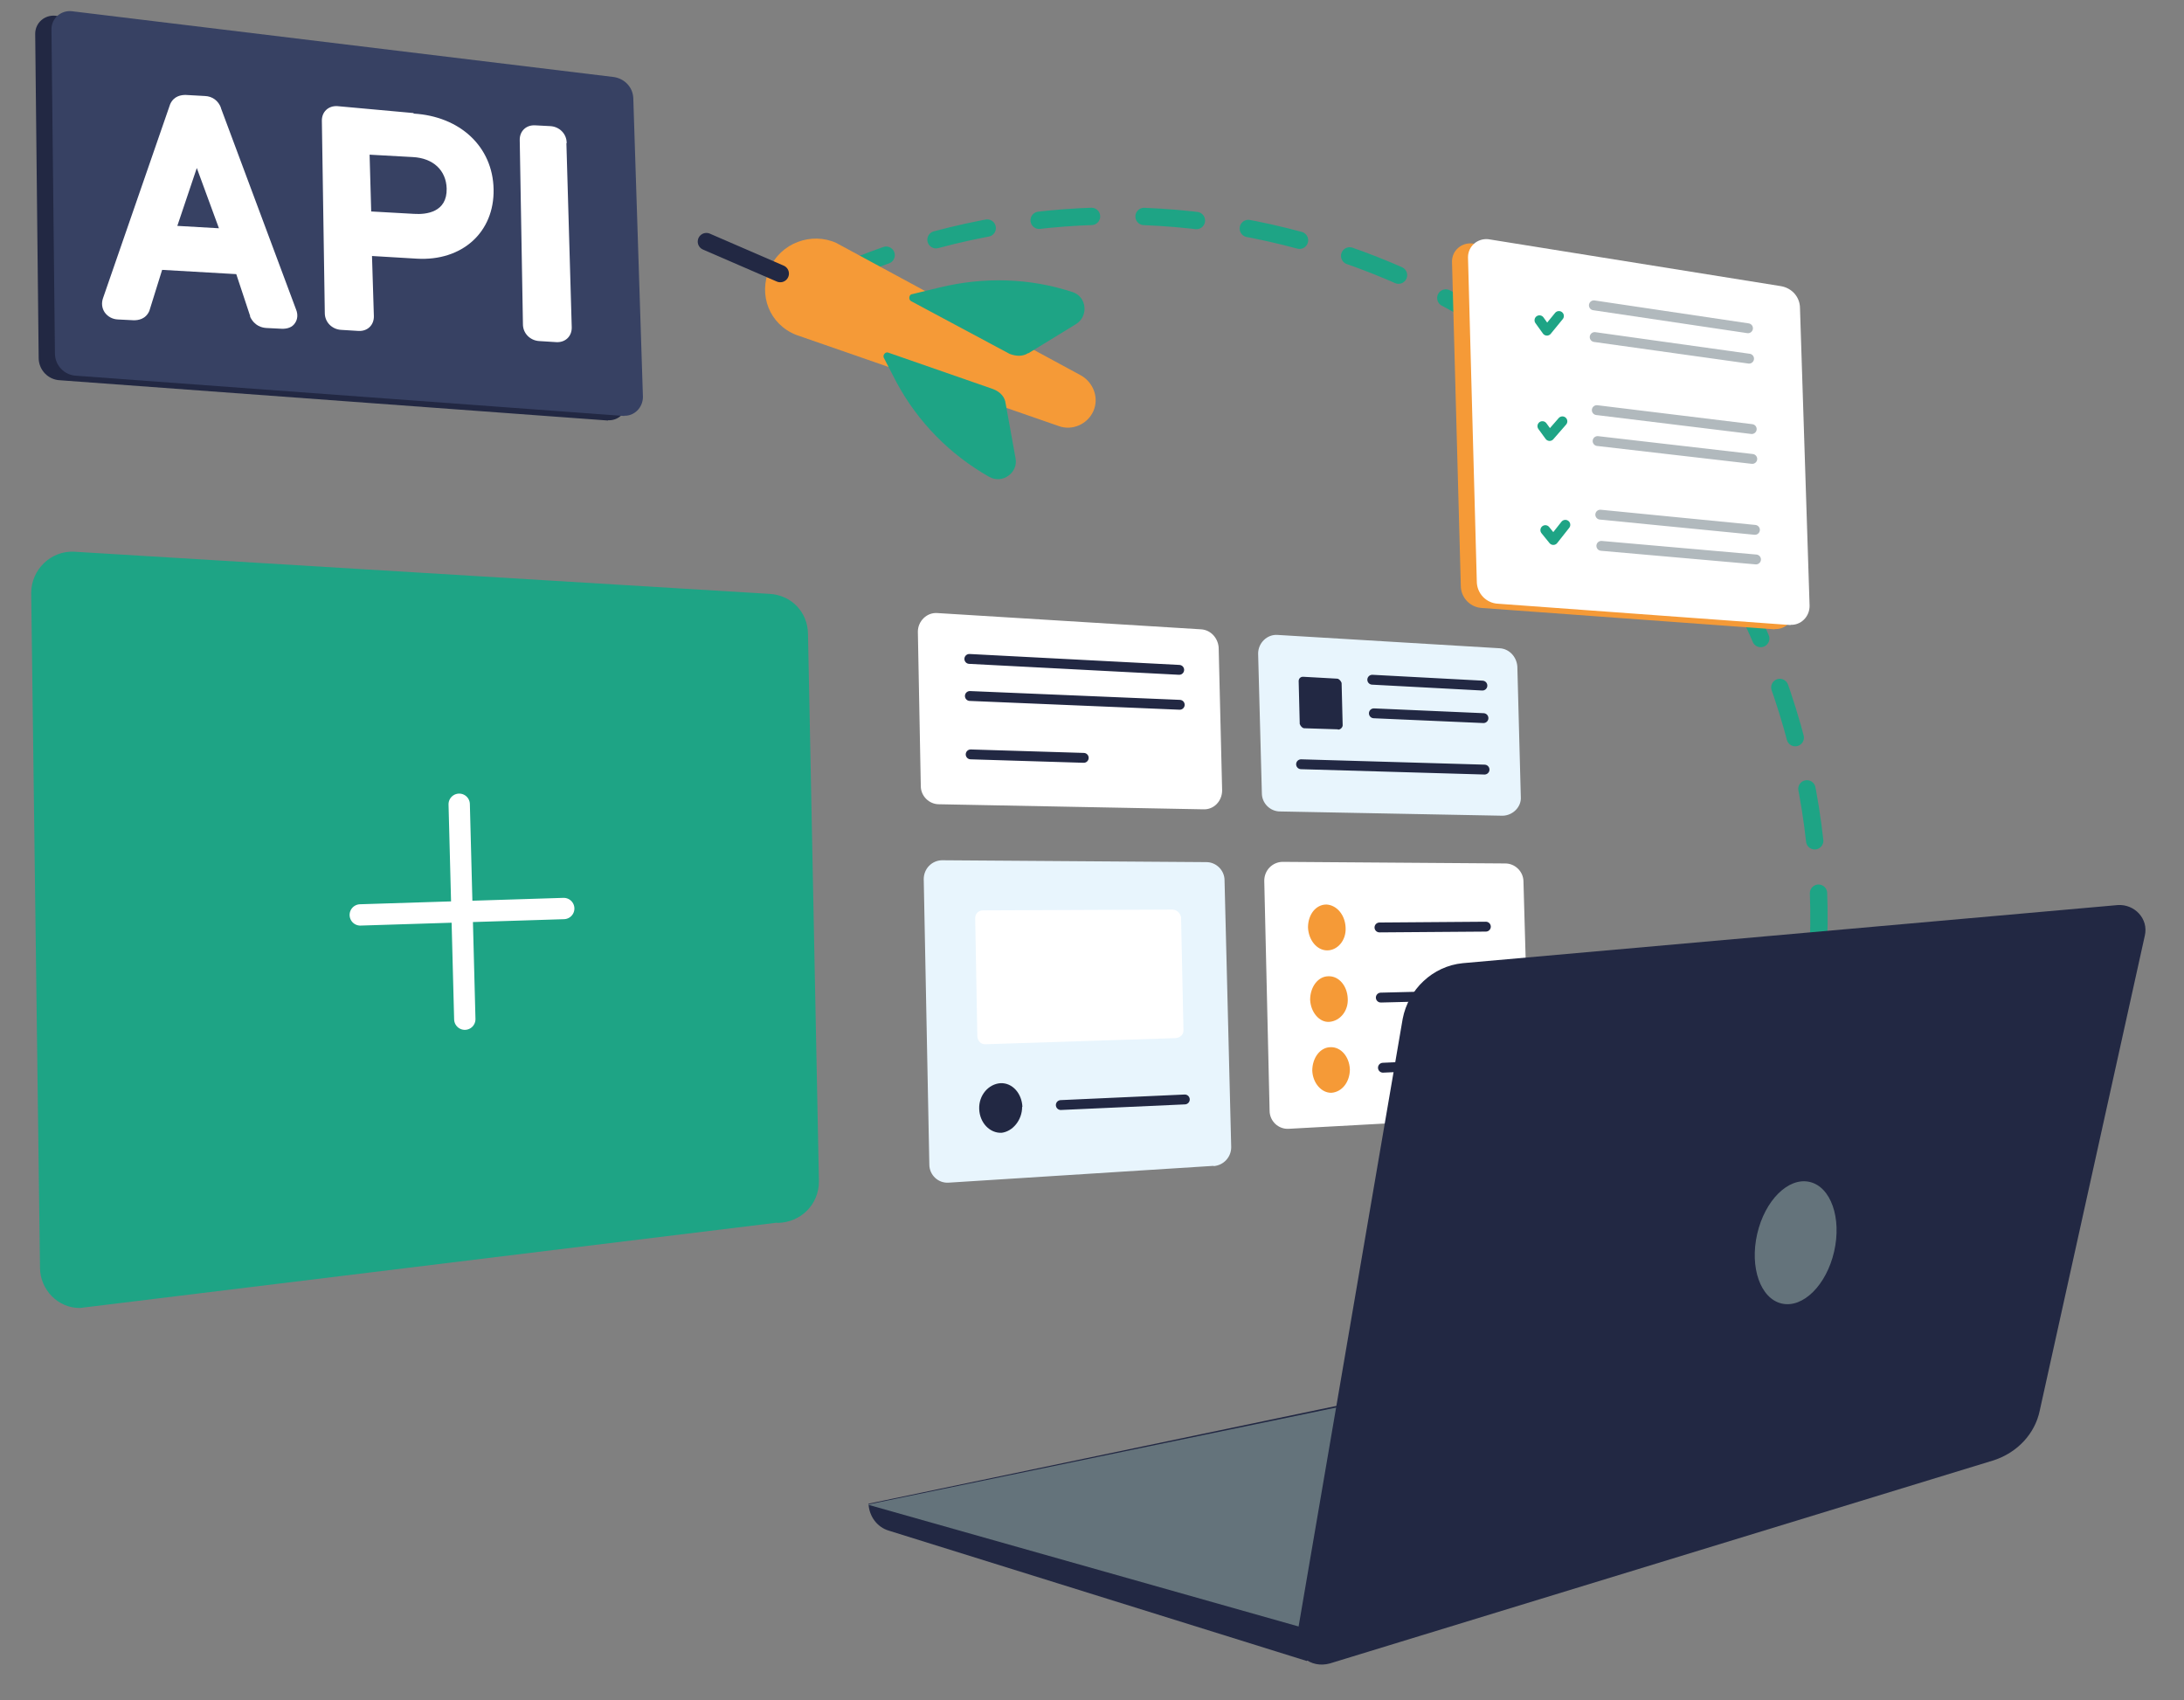
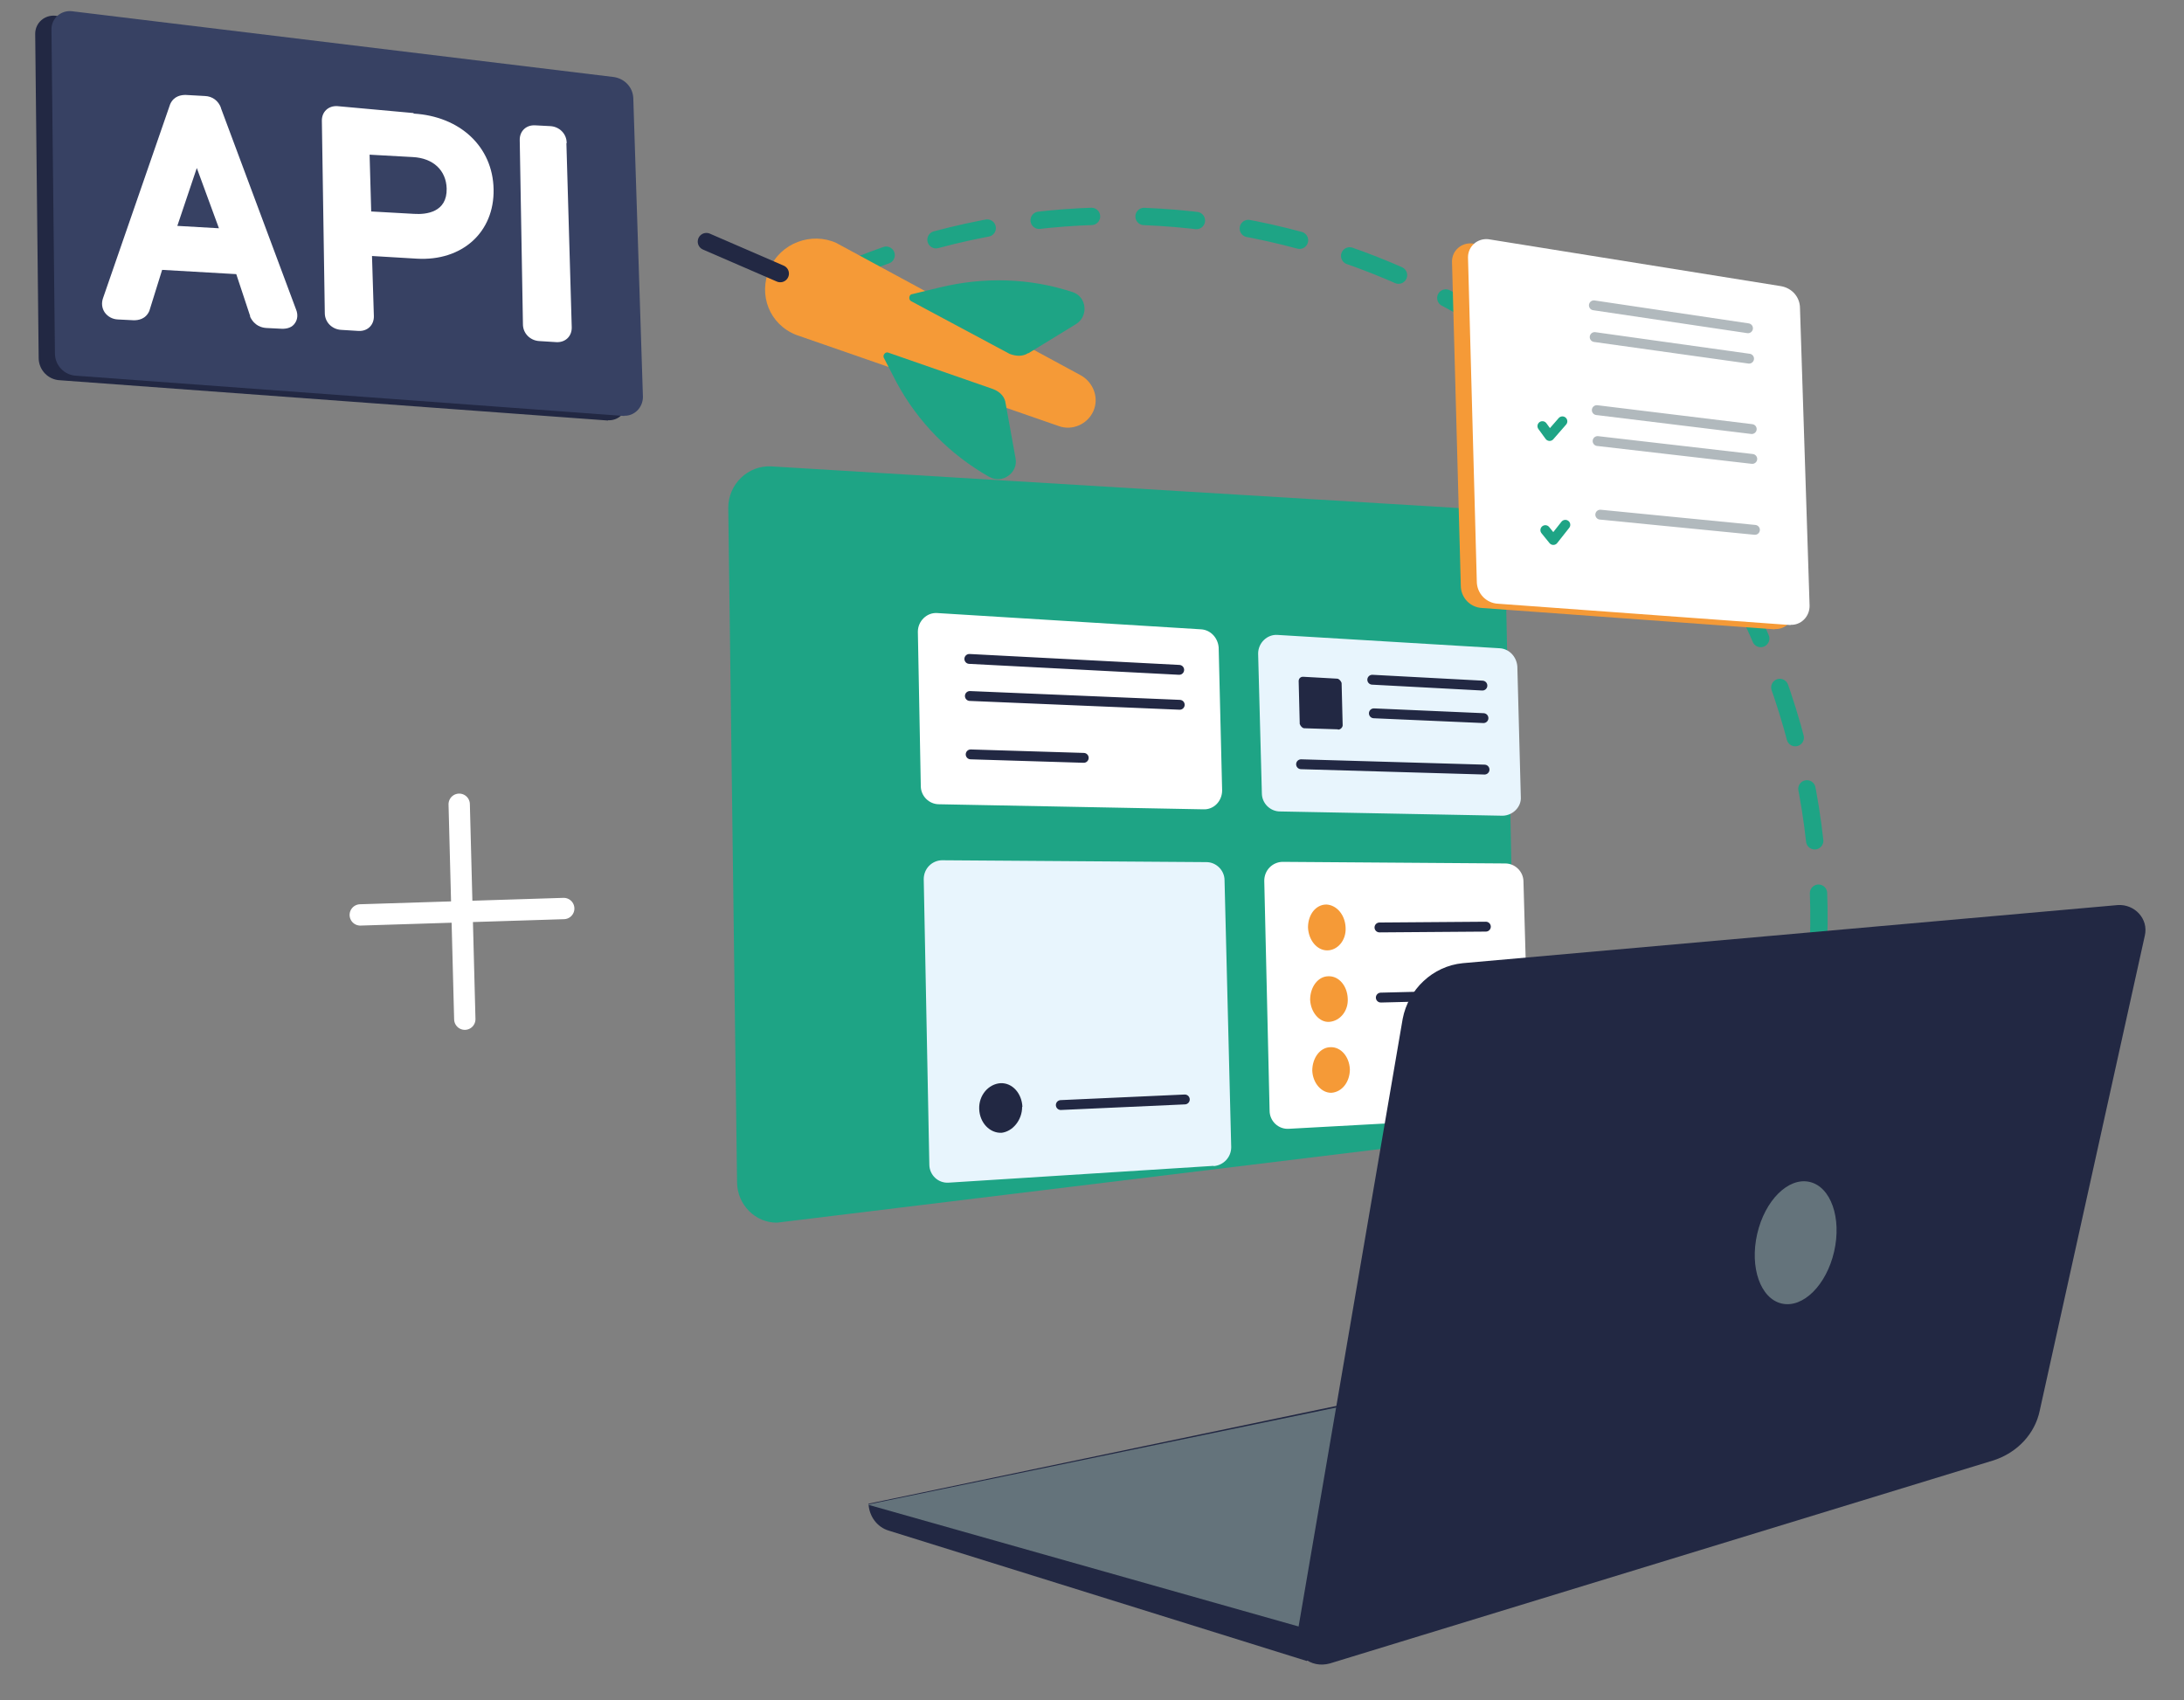
<svg xmlns="http://www.w3.org/2000/svg" id="Capa_1" viewBox="0 0 819 637.6">
  <rect x="0" y="0" width="819" height="637.6" fill="#808080" stroke="none" />
  <defs>
    <style> .st0, .st1, .st2 { stroke-width: 6.5px; } .st0, .st1, .st2, .st3, .st4, .st5, .st6 { fill: none; stroke-linecap: round; stroke-linejoin: round; } .st0, .st4 { stroke: #222843; } .st1, .st2, .st6 { stroke: #1ea485; } .st7 { fill: #222843; } .st2 { stroke-dasharray: 19.7 19.7; } .st8 { fill: #f59a37; } .st9 { fill: #fff; } .st10 { fill: #e8f5fd; } .st3 { stroke: #fff; stroke-width: 8px; } .st11 { fill: #64737b; } .st12 { fill: #374163; } .st4, .st5, .st6 { stroke-width: 3.7px; } .st5 { stroke: #64737b; } .st13 { fill: #1ea485; } .st14 { opacity: .5; } </style>
  </defs>
  <g>
    <path class="st1" d="M322.9,99.2c3.1-1.2,6.2-2.4,9.4-3.5" />
    <path class="st2" d="M351,89.9c127.7-34.2,263.5,32.3,312.9,158.3,50.6,129.1-7.8,274-130.9,333.1" />
    <path class="st1" d="M524.1,585.5c-3,1.3-6.1,2.6-9.2,3.8" />
  </g>
  <g>
    <g>
-       <path class="st13" d="M291.4,458.5L30,490.5c-8.2.1-14.9-6.8-15-15l-3.3-253.1c0-8.8,7.4-16,16.2-15.5l260.6,15.8c8.2.4,14.4,6.8,14.5,15l4.1,205.3c0,8.8-6.9,15.5-15.6,15.6h-.1Z" />
+       <path class="st13" d="M291.4,458.5c-8.2.1-14.9-6.8-15-15l-3.3-253.1c0-8.8,7.4-16,16.2-15.5l260.6,15.8c8.2.4,14.4,6.8,14.5,15l4.1,205.3c0,8.8-6.9,15.5-15.6,15.6h-.1Z" />
      <path class="st9" d="M451.2,303.5l-99.1-1.9c-3.7,0-6.8-3.1-6.8-6.8l-1.1-57.9c0-4,3.4-7.3,7.3-7l98.9,6.1c3.5.2,6.3,3.1,6.6,6.8l1.3,53.6c0,4-3.1,7.3-7.1,7.1h0Z" />
      <path class="st10" d="M563.5,305.9l-83.5-1.6c-3.7,0-6.8-3.1-6.8-6.8l-1.4-52.4c0-4,3.4-7.3,7.3-7l83.3,5c3.5.2,6.3,3.1,6.6,6.8l1.3,48.9c.3,3.7-2.9,7-6.8,7.1h0Z" />
      <path class="st10" d="M455.1,437.2l-99.3,6.3c-4,.3-7.3-2.9-7.3-6.8l-2.1-107c0-4,3.1-7,6.8-7.1l99.2.7c3.7,0,6.8,3.1,6.8,6.8l2.5,100.1c0,3.7-2.8,6.8-6.6,7.1h0Z" />
-       <path class="st9" d="M439.8,341.1l-71.2.3c-1.7,0-3,1.3-2.9,3.1l.8,44.2c.2,1.7,1.3,3,3.1,2.9l71.3-2.3c1.7-.2,3-1.3,2.9-3.1l-.9-42.2c-.2-1.5-1.6-2.8-3.1-2.9h0Z" />
      <path class="st9" d="M567.2,418.7l-83.8,4.6c-4,.3-7.3-2.9-7.3-6.8l-2-86.2c0-4,3.1-7,6.8-7.1l83.6.6c3.7,0,6.8,3.1,6.8,6.8l2.3,81c.3,3.7-2.6,6.8-6.3,7.1h0Z" />
      <g>
        <line class="st3" x1="172.2" y1="301.6" x2="174.3" y2="382.2" />
        <line class="st3" x1="135.1" y1="343.1" x2="211.4" y2="340.7" />
      </g>
      <g>
        <path class="st7" d="M383.4,415.1c-.2-5-3.7-9.1-8.2-8.9-4.5.3-8.2,4.5-8,9.7s4,9.1,8.4,8.9c4.2-.5,7.7-4.8,7.7-9.7h.1Z" />
        <line class="st4" x1="397.8" y1="414.4" x2="444.3" y2="412.3" />
      </g>
      <g>
        <path class="st8" d="M504.6,347.8c-.2-4.7-3.3-8.4-7.2-8.6-4,0-6.9,3.8-6.9,8.6.2,4.7,3.3,8.6,7.2,8.6s7.2-3.8,6.9-8.6Z" />
        <line class="st4" x1="517.3" y1="347.8" x2="557.2" y2="347.5" />
      </g>
      <g>
        <path class="st8" d="M505.4,374.4c-.2-4.7-3.3-8.4-7.2-8.3-4,0-6.9,4.1-6.9,8.8.2,4.7,3.5,8.6,7.2,8.3,4-.3,7.2-4.1,6.9-8.8Z" />
        <line class="st4" x1="517.8" y1="374.1" x2="558.1" y2="373.1" />
      </g>
      <g>
        <path class="st8" d="M506.2,401c-.2-4.7-3.3-8.4-7.2-8.3-4,0-6.9,4.1-6.9,8.8.2,4.7,3.5,8.4,7.2,8.3,4-.3,6.9-4.1,6.9-8.8Z" />
-         <line class="st4" x1="518.6" y1="400.4" x2="558.7" y2="398.6" />
      </g>
      <g>
        <path class="st7" d="M501.7,273.5l-12.6-.4c-.7,0-1.4-.8-1.7-1.6l-.4-16.1c0-1,.8-1.7,1.8-1.6l12.6.7c.7,0,1.4.8,1.7,1.6l.4,15.9c0,.7-.8,1.7-1.8,1.6h0Z" />
        <line class="st4" x1="514.6" y1="254.9" x2="555.9" y2="257.1" />
        <line class="st4" x1="515.2" y1="267.5" x2="556.3" y2="269.3" />
        <line class="st4" x1="487.9" y1="286.6" x2="556.7" y2="288.6" />
      </g>
      <line class="st4" x1="363.5" y1="247.1" x2="442.2" y2="251.2" />
      <line class="st4" x1="363.7" y1="261" x2="442.4" y2="264.3" />
      <line class="st4" x1="364" y1="282.9" x2="406.4" y2="284.2" />
      <path class="st11" d="M566.8,198.2c0-3.7-2.6-7.1-5.8-7.5-3-.4-5.6,2.7-5.3,6.4,0,4,2.6,7.3,5.8,7.5,3,.4,5.4-2.7,5.3-6.4Z" />
    </g>
    <g>
      <g>
        <path class="st8" d="M665.5,236l-109.7-8c-4.5-.2-8-3.9-8-8.4l-3.3-121.5c0-4.2,3.6-7.2,7.6-6.8l109.7,17.6c4.2.7,7.2,4.1,7.2,8.3l3.6,111.6c0,4.2-3.1,7.3-7.1,7.1h0Z" />
        <path class="st9" d="M671.5,234.4l-109.7-8c-4.5-.2-8-3.9-8-8.4l-3.3-121.5c0-4.2,3.6-7.2,7.6-6.8l109.7,17.6c4.2.7,7.2,4.1,7.2,8.3l3.6,111.6c0,4.2-3.4,7.3-7.1,7.1h0Z" />
        <g class="st14">
          <g>
            <line class="st5" x1="597.7" y1="114.5" x2="655.5" y2="123.1" />
            <line class="st5" x1="598" y1="126.4" x2="655.9" y2="134.5" />
          </g>
          <g>
            <line class="st5" x1="598.8" y1="153.8" x2="656.9" y2="160.9" />
            <line class="st5" x1="599.1" y1="165.4" x2="657.1" y2="172.1" />
          </g>
          <g>
            <line class="st5" x1="600.1" y1="193" x2="658.1" y2="198.7" />
-             <line class="st5" x1="600.5" y1="204.7" x2="658.5" y2="209.8" />
          </g>
        </g>
      </g>
-       <polyline class="st6" points="577.3 120.1 580.1 124 584.6 118.5" />
      <polyline class="st6" points="578.4 159.8 581.1 163.5 585.9 158" />
      <polyline class="st6" points="579.5 198.8 582.5 202.5 587 196.8" />
    </g>
  </g>
  <g>
    <path class="st7" d="M490.1,622.9l-156.8-48.9c-4.4-1.3-7.4-5.4-7.6-10.1h0l243.5-50.9s33.5,49.1,30.4,50.4c-3,1.4-109.5,59.4-109.5,59.4h0Z" />
    <path class="st11" d="M325.6,564.3l167.6,47.4,91.3-51.3s-23.5-45-25.8-44.5-233.2,48.3-233.2,48.3h.1Z" />
    <path class="st7" d="M486.4,613.3l39.6-231.2c2.1-11.1,11.3-19.8,22.5-20.9l245.7-21.8c6.2-.4,11.6,5.1,10.1,11.5l-39.4,178.1c-1.8,8.7-8.4,15.7-17.2,18.6l-249,76.2c-7.3,2-13.9-3.4-12.4-10.6h.1Z" />
    <ellipse class="st11" cx="673.4" cy="466" rx="23.4" ry="14.8" transform="translate(68.8 1018.4) rotate(-77.1)" />
  </g>
  <g>
    <g>
      <path class="st8" d="M288.6,100.8h0c4.1-9.7,15.7-13.9,25-9.7l91.8,49.7c4.7,2.7,6.8,8.5,4.6,13.4h0c-2.2,4.9-7.9,7.4-12.9,5.6l-98.5-34.2c-10-3.9-14.4-15-10-24.9h0Z" />
      <g>
        <path class="st13" d="M385.6,132.5l17.8-10.9c5-3,4.1-10.5-1.3-12.1h0c-16.1-5.3-33.2-5.7-49.7-1.7l-10.3,2.5c-1.1,0-1.6,1.9-.5,2.6l37,19.8c2.4.9,4.8,1.1,7-.3h0Z" />
        <path class="st13" d="M377.1,151.2l3.7,20.5c1.2,5.4-4.8,10-9.9,7.1h0c-14.6-8.3-26.6-20.4-34.7-35.4l-4.8-9.3c-.4-1,.6-2.2,1.6-1.9l39.4,13.7c2.9,1.1,4.5,3.2,4.7,5.4h0Z" />
      </g>
    </g>
    <line class="st0" x1="292.6" y1="102.6" x2="264.9" y2="90.6" />
  </g>
  <g>
    <g>
      <path class="st7" d="M228,157.7l-205.5-15.1c-4.5-.2-8-3.9-8-8.4l-1.3-121.5c0-4.2,3.6-7.2,7.6-6.8l107.7,17.6c4.2.7,103,11.2,103,15.4l3.6,111.6c0,4.2-3.1,7.3-7.1,7.1h0Z" />
      <path class="st12" d="M234.1,156l-205.5-15.1c-4.5-.2-8-3.9-8-8.4l-1.3-121.5c0-4.2,3.6-7.2,7.6-6.8l203.4,24.7c4.2.7,7.2,4.1,7.2,8.3l3.6,111.6c0,4.2-3.4,7.3-7.1,7.1h.1Z" />
    </g>
    <g>
      <path class="st9" d="M82.9,40.5c-1-2.7-3.2-4.4-6.1-4.5l-7.2-.4c-1.5,0-4.4.3-5.8,3.5h0c0,0-25.2,72.8-25.2,72.8-.6,1.8-.4,3.7.7,5.3,1.1,1.5,2.8,2.5,4.9,2.6l6,.3c1.5,0,4.4-.3,5.8-3.5l4.8-15.4,27.8,1.6,5.2,15.7v.3c1.7,3.5,4.5,4.1,6.1,4.2l6,.3c2,0,3.7-.6,4.7-2.1,1-1.4,1.2-3.3.4-5.2l-28.2-75.6h0ZM66.5,84.7l7.3-21.7,8.3,22.6-15.7-.9h0Z" />
      <path class="st9" d="M155.1,42.4l-28.6-2.6c-3.4-.2-5.9,2.2-5.8,5.6l1.1,72c0,3.4,2.7,6.1,6.1,6.3l6.5.4c3.4.2,5.9-2.2,5.8-5.6l-.7-22.5,16.8,1c17,1,29.1-9.9,28.8-26s-12.7-27.4-30-28.4v-.2ZM138.5,58l16.3.9c7.7.4,12.5,5,12.7,11.8.2,8.9-7.6,9.8-12.2,9.5l-16.1-.9-.6-21.3h0Z" />
      <path class="st9" d="M212.5,53.6c0-3.4-2.7-6.1-6.1-6.3l-5.7-.3c-3.4-.2-5.9,2.2-5.8,5.6l1.2,69c0,3.4,2.7,6.1,6.1,6.3l6.4.4c3.4.2,5.9-2.2,5.8-5.6l-2-69h.1Z" />
    </g>
  </g>
</svg>